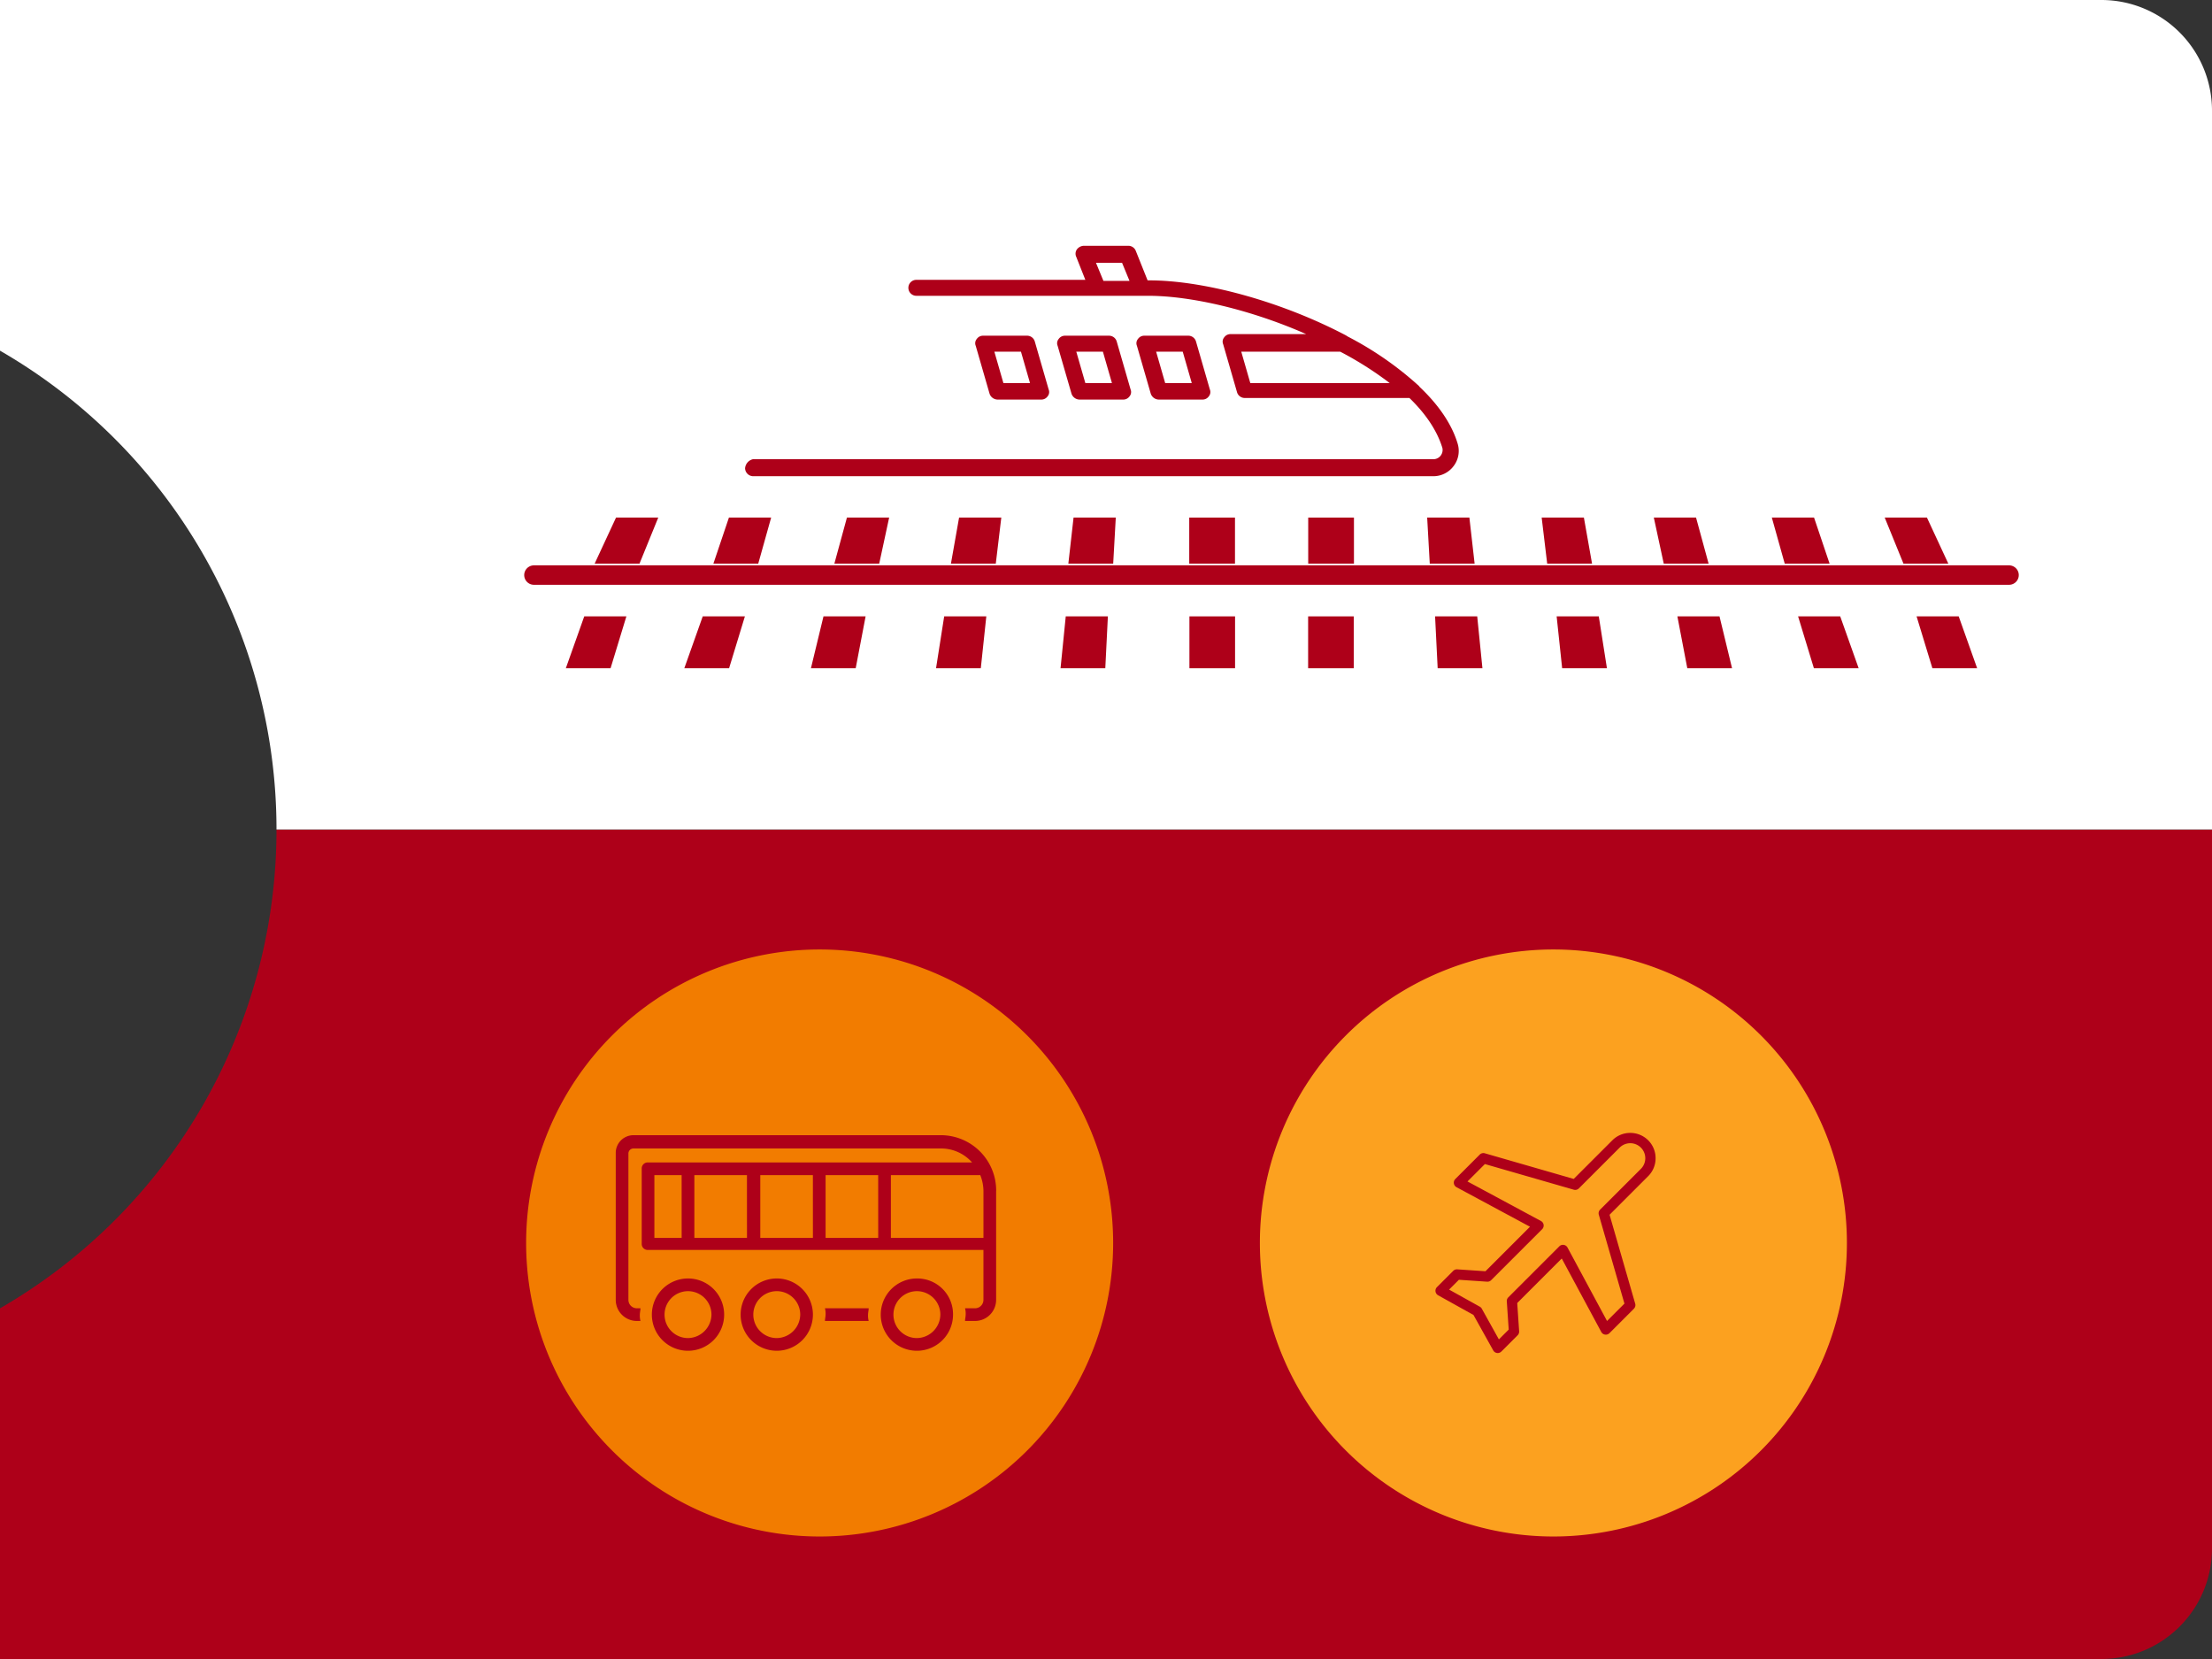
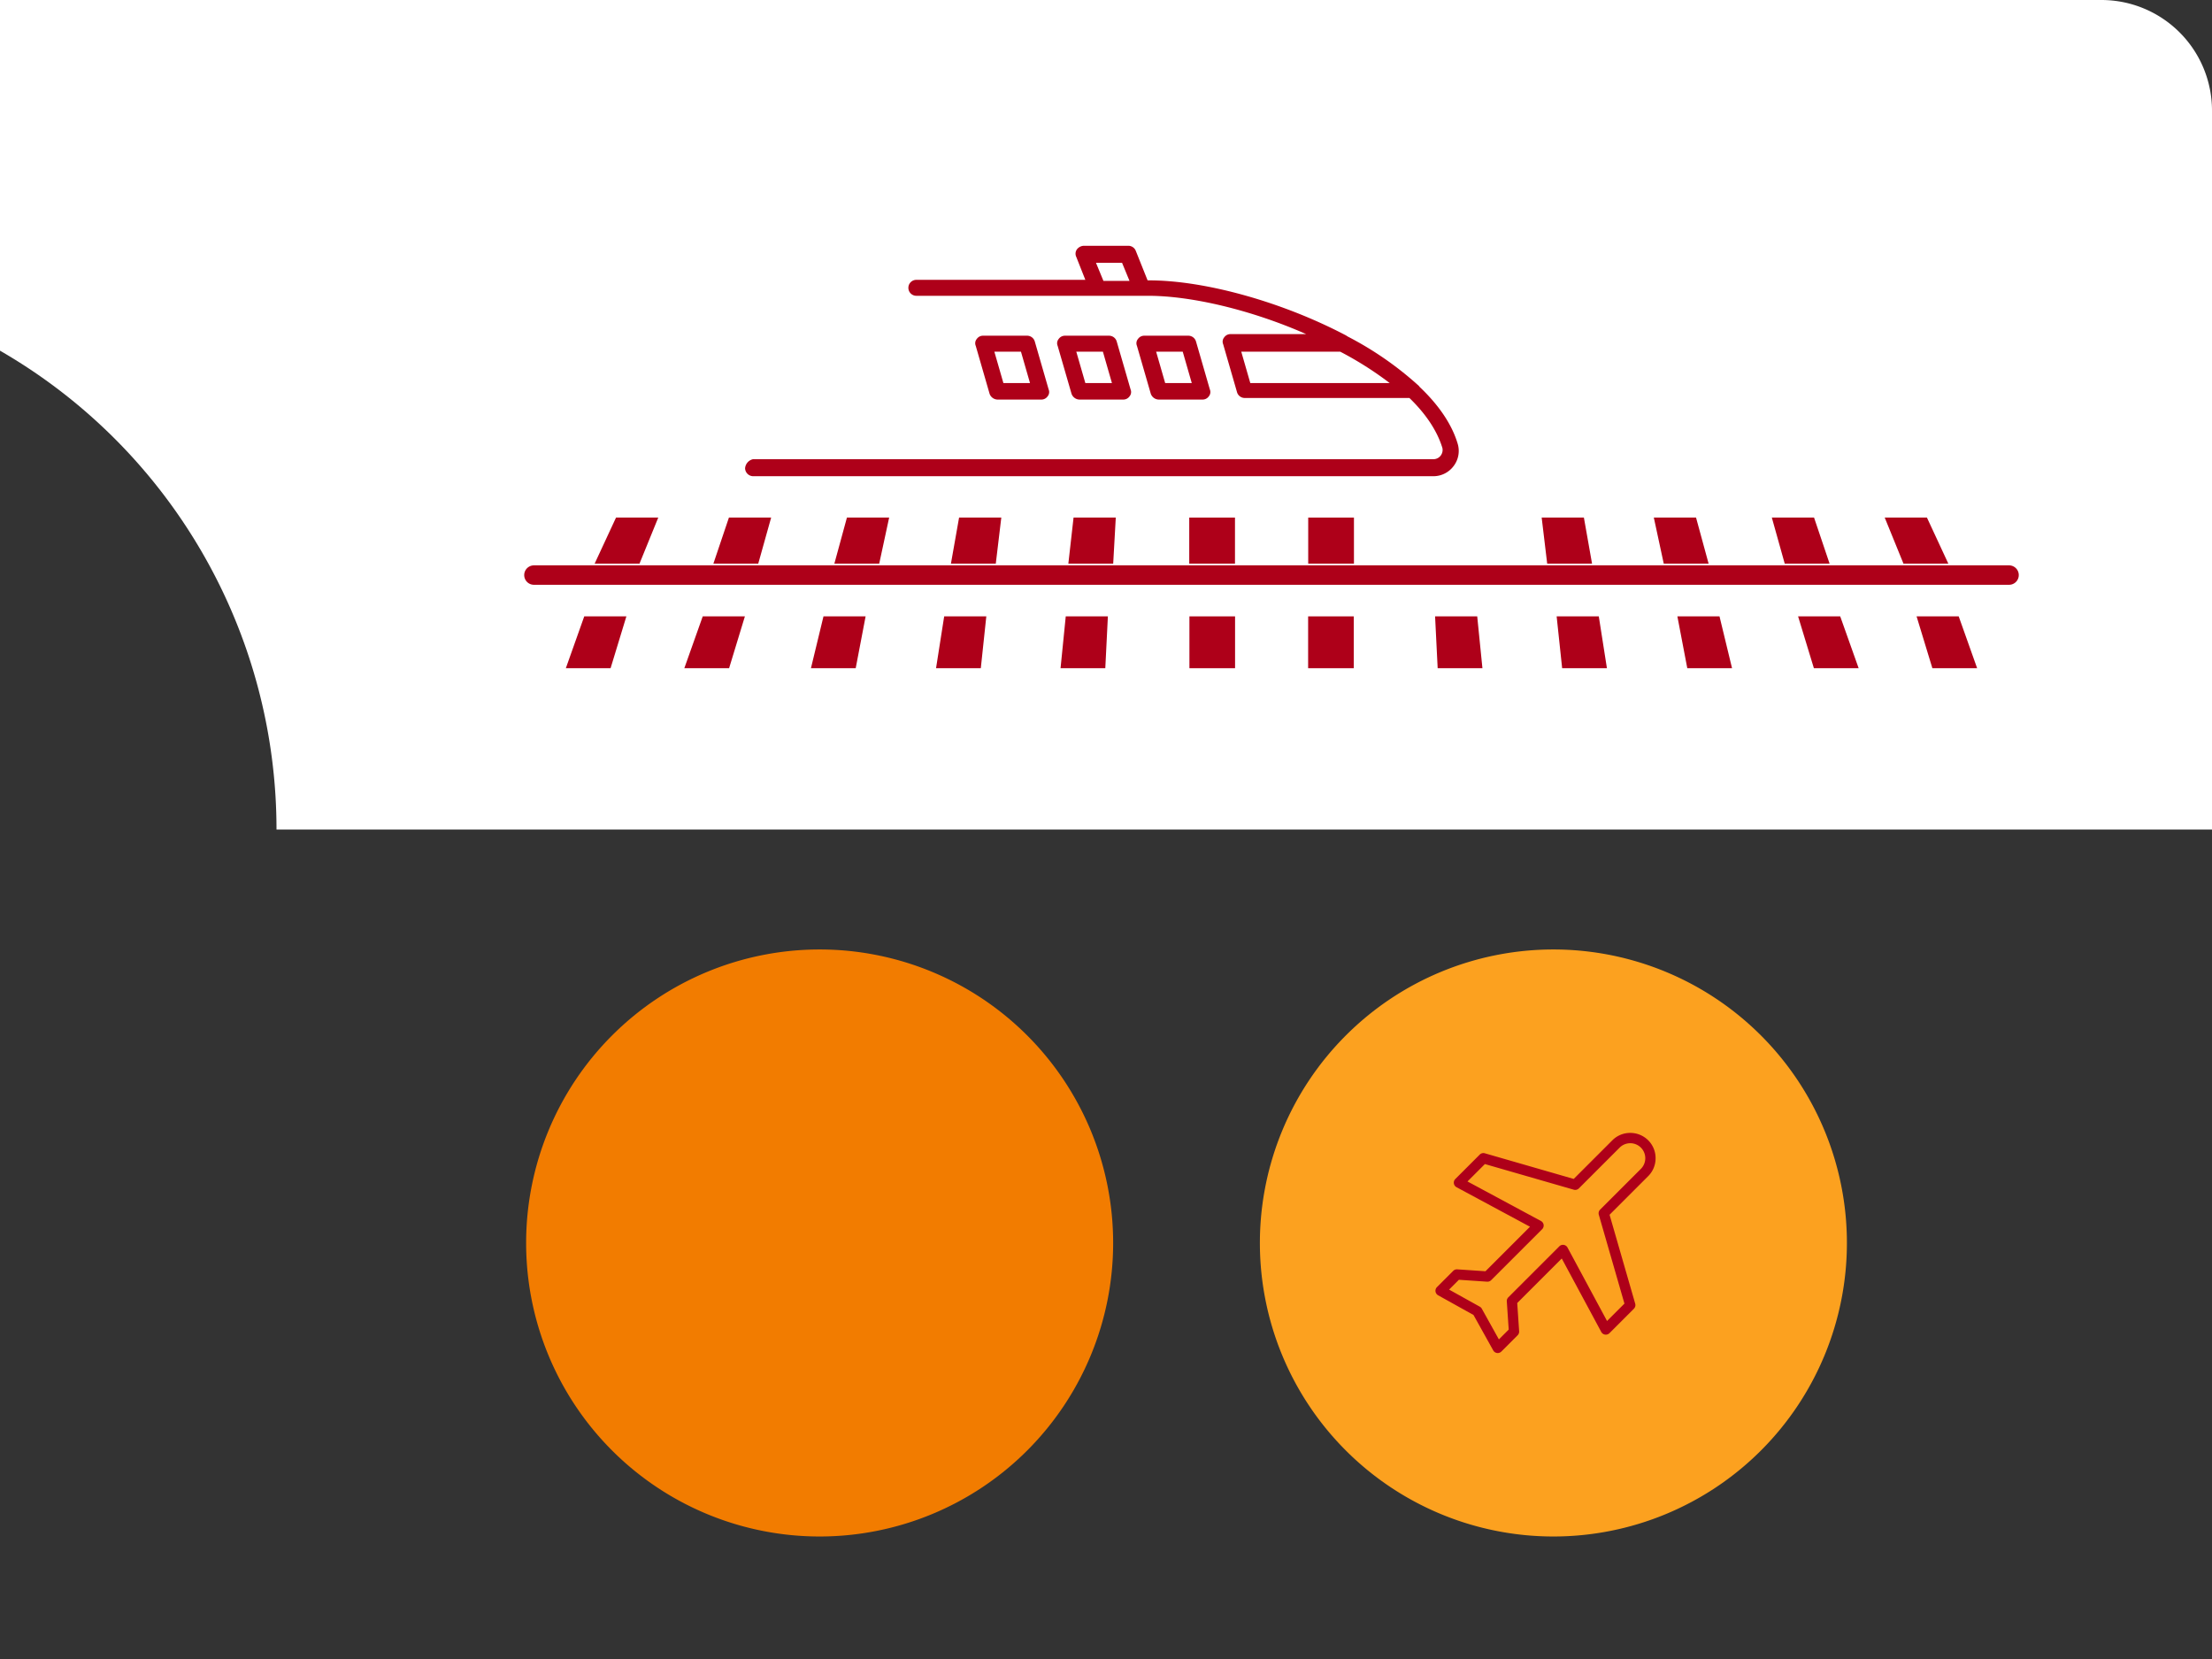
<svg xmlns="http://www.w3.org/2000/svg" data-name="Raggruppa 30" width="552.63" height="414.472" viewBox="0 0 552.63 414.472">
  <rect x="0" y="0" width="552.63" height="414.472" fill="#333333" stroke="none" />
  <defs>
    <clipPath id="matv8yd61a">
      <path data-name="Rettangolo 22" style="fill:none" d="M0 0h552.63v414.472H0z" />
    </clipPath>
  </defs>
  <g data-name="Raggruppa 29" style="clip-path:url(#matv8yd61a)">
-     <path data-name="Tracciato 56" d="M552.63 386.841V207.236H69.079A138.067 138.067 0 0 1 0 326.865v87.607h525a27.631 27.631 0 0 0 27.632-27.631" style="fill:#ae0019" />
    <path data-name="Tracciato 57" d="M552.63 207.236V27.631A27.631 27.631 0 0 0 525 0H0v87.608a138.068 138.068 0 0 1 69.079 119.628z" style="fill:#fff" />
    <path data-name="Tracciato 58" d="M278.1 310.537a73.328 73.328 0 1 1-73.328-73.328 73.328 73.328 0 0 1 73.328 73.328" style="fill:#f27c00" />
    <path data-name="Tracciato 59" d="M461.417 310.537a73.328 73.328 0 1 1-73.328-73.328 73.328 73.328 0 0 1 73.328 73.328" style="fill:#fca11f" />
    <path data-name="Tracciato 60" d="M399.755 302.212a1.288 1.288 0 0 0-.317 1.275l6.4 22.194-4.348 4.347-9.879-18.359a1.291 1.291 0 0 0-2.05-.288l-12.742 12.742a1.293 1.293 0 0 0-.371 1l.477 7.052-2.453 2.452-4.265-7.666a1.283 1.283 0 0 0-.509-.511l-7.668-4.267 2.451-2.452 7.05.476a1.3 1.3 0 0 0 1-.372l12.741-12.735a1.291 1.291 0 0 0-.288-2.055l-18.357-9.877 4.348-4.348 22.187 6.4a1.29 1.29 0 0 0 1.286-.317l10.192-10.192a3.759 3.759 0 0 1 5.309 0 3.76 3.76 0 0 1 0 5.309zm13.865-12.893a6.3 6.3 0 0 0-1.823-4.413l-.022-.023a6.317 6.317 0 0 0-4.435-1.845h-.058a6.268 6.268 0 0 0-4.466 1.845l-9.652 9.651-22.185-6.4a1.289 1.289 0 0 0-1.287.317l-6.124 6.124a1.29 1.29 0 0 0 .317 2.026l18.357 9.877-11.124 11.122-7.051-.476a1.293 1.293 0 0 0-1 .373l-4.086 4.086a1.291 1.291 0 0 0 .31 2.022l8.84 4.922 4.919 8.837a1.3 1.3 0 0 0 .936.655 1.257 1.257 0 0 0 .193.015 1.312 1.312 0 0 0 .9-.366l4.078-4.079a1.292 1.292 0 0 0 .372-1l-.477-7.051 11.124-11.123 9.877 18.359a1.293 1.293 0 0 0 2.035.3l6.118-6.118a1.286 1.286 0 0 0 .317-1.275l-6.4-22.194 9.652-9.652a6.27 6.27 0 0 0 1.844-4.524" style="fill:#ae0019" />
-     <path data-name="Tracciato 61" d="M234.931 328.435a5.86 5.86 0 1 0-5.861 5.861 5.952 5.952 0 0 0 5.861-5.861m3.169 0a9.03 9.03 0 1 1-9.03-9.03 8.926 8.926 0 0 1 9.03 9.03m-38.175 0a5.861 5.861 0 1 0-5.861 5.861 5.952 5.952 0 0 0 5.861-5.861m3.167 0a9.029 9.029 0 1 1-9.029-9.03 9.025 9.025 0 0 1 9.029 9.03m-25.345 0a5.86 5.86 0 1 0-5.861 5.861 5.952 5.952 0 0 0 5.861-5.861m3.169 0a9.03 9.03 0 1 1-9.03-9.03 9.025 9.025 0 0 1 9.03 9.03m64.784-30.889a11.039 11.039 0 0 0-.792-3.96h-22.333v15.682H245.7zm-26.3-3.96h-13.14v15.682h13.147zm-16.315 0h-13.14v15.682h13.147zm-16.473 0h-13.14v15.682h13.147zm-16.317 0h-6.811v15.682h6.816zm78.568 3.96v27.246a5.274 5.274 0 0 1-5.227 5.227h-2.535c0-.475.158-1.109.158-1.585a5.4 5.4 0 0 0-.158-1.584h2.535a2.1 2.1 0 0 0 2.059-2.059v-12.514h-83.788a1.5 1.5 0 0 1-1.584-1.584V292a1.5 1.5 0 0 1 1.585-1.585h80.944a10.294 10.294 0 0 0-7.92-3.485h-76.667A1.25 1.25 0 0 0 157 288.2v36.591a2.1 2.1 0 0 0 2.06 2.059h.95c0 .476-.158 1.11-.158 1.585a5.4 5.4 0 0 0 .158 1.584h-.95a5.273 5.273 0 0 1-5.227-5.227v-36.748a4.428 4.428 0 0 1 4.435-4.436h76.826a13.826 13.826 0 0 1 13.781 13.939zm-31.839 29.305c0 .475-.158 1.109-.158 1.584a5.408 5.408 0 0 0 .158 1.585H206.1c0-.475.158-1.11.158-1.585a5.4 5.4 0 0 0-.158-1.584z" style="fill:#ae0019" />
    <path data-name="Tracciato 62" d="m312.367 95.705-2.26-7.843h24.727a85.6 85.6 0 0 1 12.366 7.843zM275.674 70.18l-1.861-4.52h6.515l1.861 4.52zm-89.527 46.8a2.045 2.045 0 0 0 1.994 1.994H358.1a6.3 6.3 0 0 0 5.052-2.527 6.214 6.214 0 0 0 1.064-5.45c-1.463-5.053-4.919-9.971-9.572-14.358-.133-.266-.531-.532-.8-.8a83.235 83.235 0 0 0-17.016-11.7c-.266-.133-.4-.266-.665-.4-15.953-8.375-35.23-13.693-49.056-13.693h-.4l-2.925-7.312a2 2 0 0 0-1.861-1.33h-11.167a2.27 2.27 0 0 0-1.728.931 1.873 1.873 0 0 0-.133 1.861l2.26 5.716h-42.217a1.994 1.994 0 1 0 0 3.988h57.906c10.9 0 25.924 3.59 39.484 9.572h-18.879a1.894 1.894 0 0 0-1.594.8 1.675 1.675 0 0 0-.267 1.728l3.457 11.964a2 2 0 0 0 1.993 1.462h41.08c3.988 3.855 6.913 8.11 8.242 12.5a2.305 2.305 0 0 1-.4 1.861 2.271 2.271 0 0 1-1.728.932H188.142a2.531 2.531 0 0 0-1.994 2.26z" style="fill:#ae0019" />
    <path data-name="Tracciato 63" d="m295.484 87.861 2.26 7.843H291.1l-2.26-7.843zM289.5 99.826h10.9a1.894 1.894 0 0 0 1.595-.8 1.673 1.673 0 0 0 .266-1.728l-3.456-11.964a2 2 0 0 0-1.994-1.463h-10.9a1.894 1.894 0 0 0-1.6.8 1.673 1.673 0 0 0-.266 1.728l3.456 11.965a2.162 2.162 0 0 0 1.994 1.462" style="fill:#ae0019" />
    <path data-name="Tracciato 64" d="M275.542 87.861 277.8 95.7h-6.648l-2.26-7.843zm-5.85 11.965h10.9a1.894 1.894 0 0 0 1.6-.8 1.673 1.673 0 0 0 .266-1.728L279 85.336a2 2 0 0 0-1.994-1.463H266.1a1.894 1.894 0 0 0-1.6.8 1.673 1.673 0 0 0-.266 1.728l3.466 11.963a2.16 2.16 0 0 0 1.994 1.462" style="fill:#ae0019" />
    <path data-name="Tracciato 65" d="m255.071 87.861 2.26 7.843h-6.647l-2.26-7.843zm-5.85 11.965h10.9a1.894 1.894 0 0 0 1.6-.8 1.673 1.673 0 0 0 .266-1.728l-3.456-11.964a2 2 0 0 0-1.994-1.463h-10.9a1.894 1.894 0 0 0-1.6.8 1.673 1.673 0 0 0-.266 1.728l3.456 11.965a2.16 2.16 0 0 0 1.994 1.462" style="fill:#ae0019" />
    <path data-name="Linea 1" transform="translate(133.392 143.672)" style="stroke:#ae0019;stroke-linecap:round;stroke-miterlimit:10;stroke-width:4.86px;fill:none" d="M0 0h368.535" />
    <path data-name="Tracciato 66" d="m148.56 140.82 5.346-11.513h10.549l-4.688 11.513z" style="fill:#ae0019" />
    <path data-name="Tracciato 67" d="m141.365 166.941 4.6-12.952h10.526l-3.947 12.952z" style="fill:#ae0019" />
    <path data-name="Tracciato 68" d="m178.227 140.82 3.883-11.513h10.548l-3.224 11.513z" style="fill:#ae0019" />
    <path data-name="Tracciato 69" d="m170.966 166.941 4.6-12.952H186.1l-3.947 12.952z" style="fill:#ae0019" />
    <path data-name="Tracciato 70" d="m208.451 140.82 3.14-11.513h10.548l-2.481 11.513z" style="fill:#ae0019" />
    <path data-name="Tracciato 71" d="m202.6 166.941 3.133-12.952h10.525l-2.475 12.952z" style="fill:#ae0019" />
    <path data-name="Tracciato 72" d="m237.573 140.82 2.037-11.513h10.548l-1.378 11.513z" style="fill:#ae0019" />
    <path data-name="Tracciato 73" d="m233.855 166.941 2.033-12.952h10.525l-1.375 12.952z" style="fill:#ae0019" />
    <path data-name="Tracciato 74" d="m266.909 140.82 1.3-11.513h10.549l-.647 11.513z" style="fill:#ae0019" />
    <path data-name="Tracciato 75" d="m264.959 166.941 1.3-12.952h10.525l-.645 12.952z" style="fill:#ae0019" />
    <path data-name="Tracciato 76" d="m486.758 140.82-5.346-11.513h-10.549l4.688 11.513z" style="fill:#ae0019" />
    <path data-name="Tracciato 77" d="m493.954 166.941-4.605-12.952h-10.525l3.947 12.952z" style="fill:#ae0019" />
    <path data-name="Tracciato 78" d="m457.092 140.82-3.883-11.513h-10.548l3.224 11.513z" style="fill:#ae0019" />
    <path data-name="Tracciato 79" d="m464.352 166.941-4.605-12.952h-10.525l3.947 12.952z" style="fill:#ae0019" />
    <path data-name="Tracciato 80" d="m426.867 140.82-3.14-11.513h-10.548l2.481 11.513z" style="fill:#ae0019" />
    <path data-name="Tracciato 81" d="m432.722 166.941-3.133-12.952h-10.525l2.475 12.952z" style="fill:#ae0019" />
    <path data-name="Tracciato 82" d="m397.746 140.82-2.037-11.513h-10.548l1.378 11.513z" style="fill:#ae0019" />
    <path data-name="Tracciato 83" d="m401.463 166.941-2.032-12.952H388.9l1.375 12.952z" style="fill:#ae0019" />
-     <path data-name="Tracciato 84" d="m368.409 140.82-1.309-11.513h-10.545l.647 11.513z" style="fill:#ae0019" />
    <path data-name="Tracciato 85" d="m370.359 166.941-1.3-12.952h-10.528l.645 12.952z" style="fill:#ae0019" />
    <path data-name="Rettangolo 18" transform="translate(297.112 129.307)" style="fill:#ae0019" d="M0 0h11.427v11.513H0z" />
-     <path data-name="Rettangolo 19" transform="translate(297.157 153.989)" style="fill:#ae0019" d="M0 0h11.402v12.952H0z" />
+     <path data-name="Rettangolo 19" transform="translate(297.157 153.989)" style="fill:#ae0019" d="M0 0h11.402v12.952H0" />
    <path data-name="Rettangolo 20" transform="translate(326.834 129.307)" style="fill:#ae0019" d="M0 0h11.427v11.513H0z" />
    <path data-name="Rettangolo 21" transform="translate(326.814 153.989)" style="fill:#ae0019" d="M0 0h11.402v12.952H0z" />
  </g>
</svg>